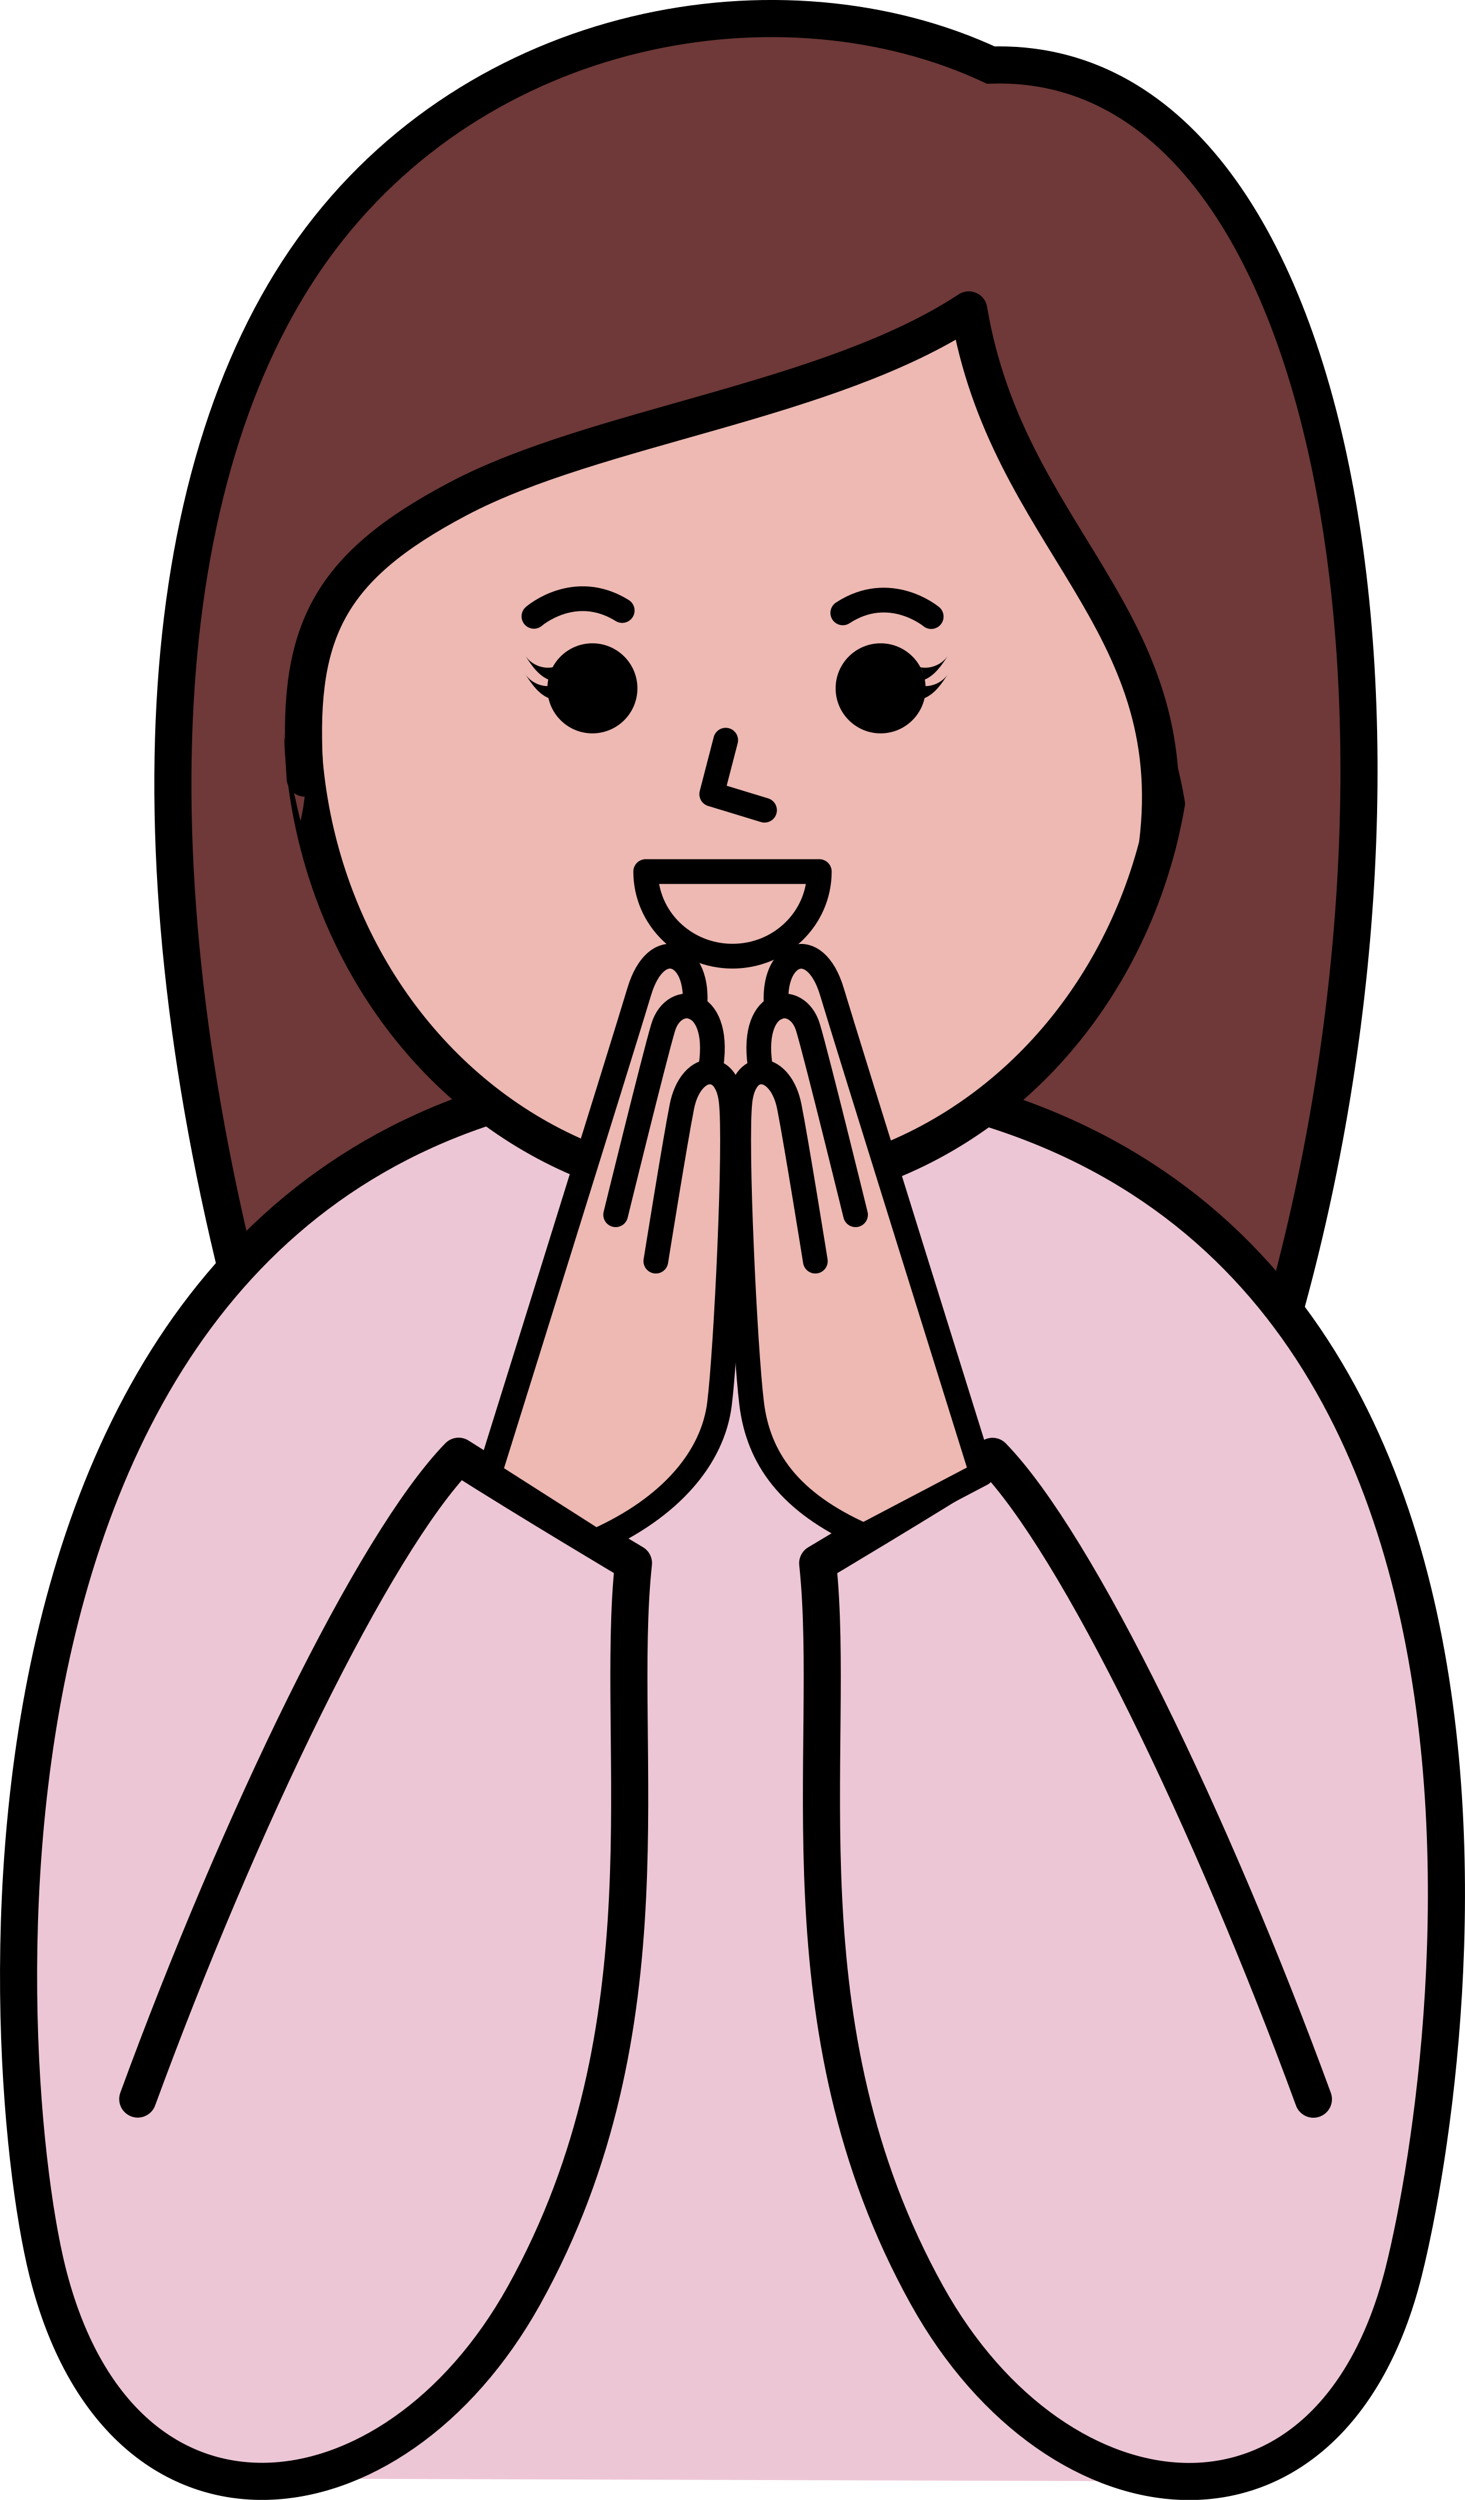
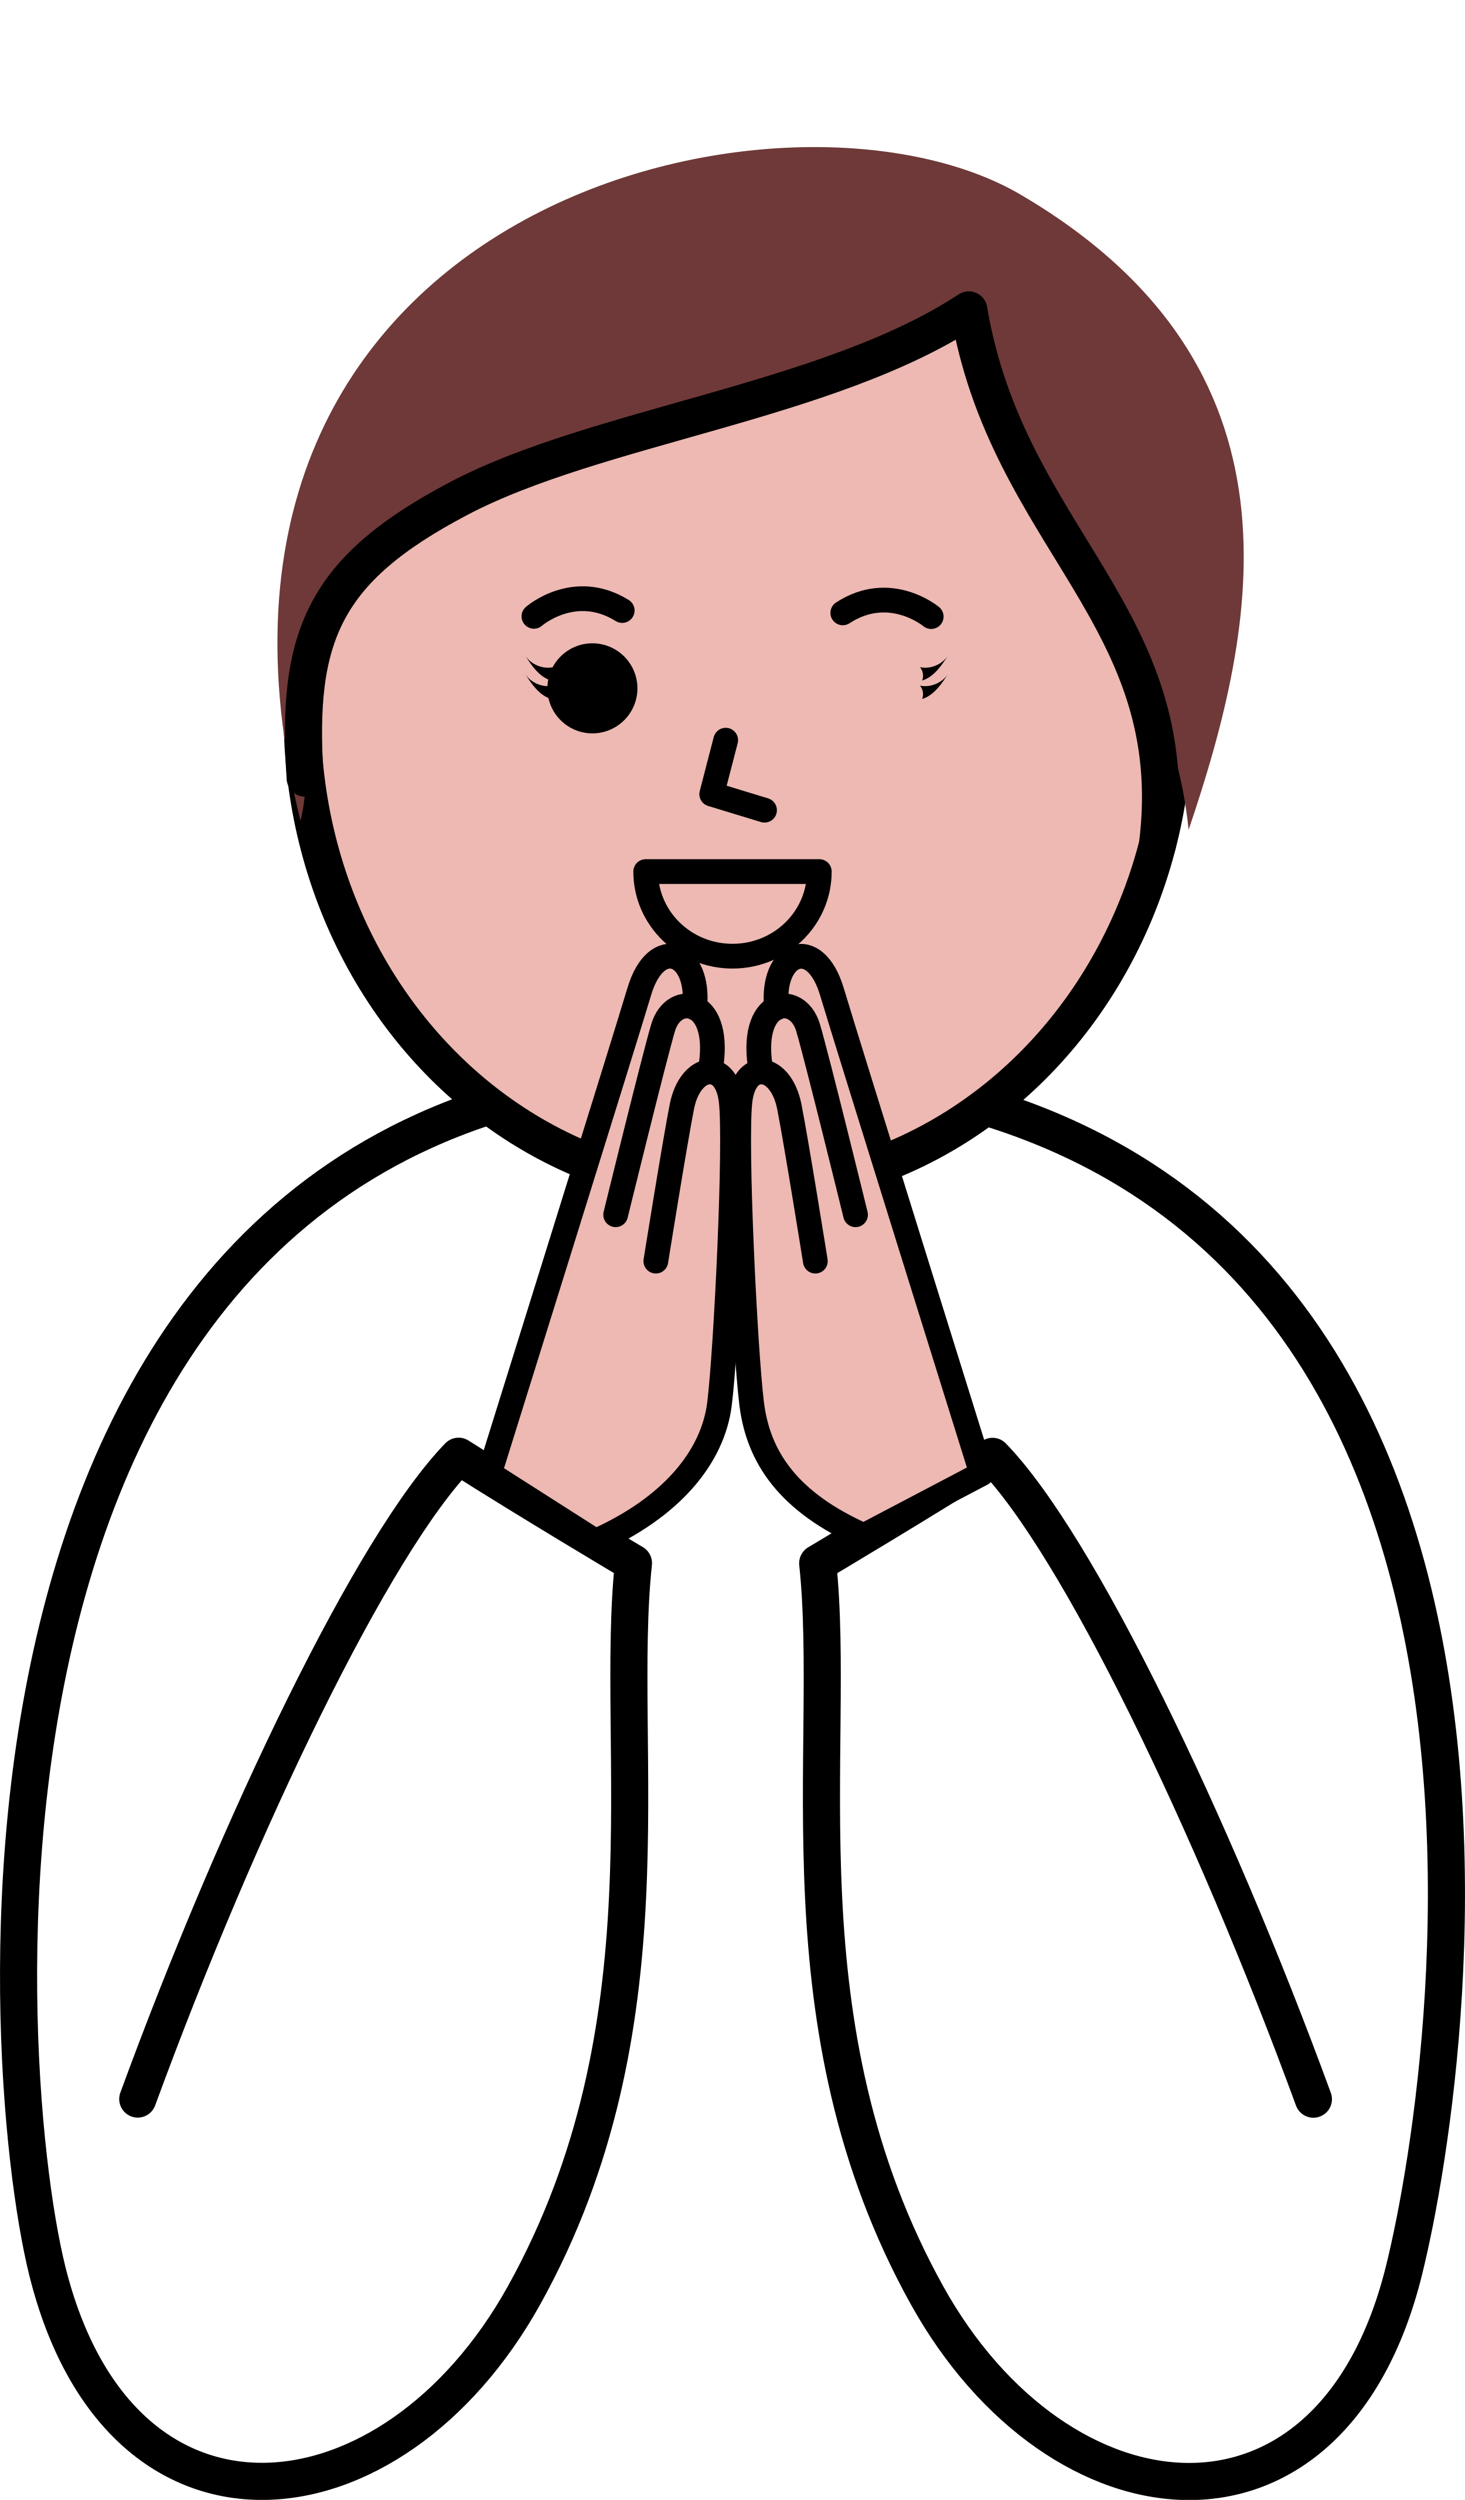
<svg xmlns="http://www.w3.org/2000/svg" id="_レイヤー_2" viewBox="0 0 118.48 202.07">
  <defs>
    <style>.cls-1{fill:#edc6d6;}.cls-1,.cls-2,.cls-3,.cls-4{stroke-width:0px;}.cls-2,.cls-5{fill:#6e3938;}.cls-6{stroke-width:2px;}.cls-6,.cls-5,.cls-7,.cls-8{stroke:#000;}.cls-6,.cls-8{fill:none;stroke-linecap:round;stroke-linejoin:round;}.cls-3{fill:#000;}.cls-5,.cls-7{stroke-miterlimit:10;}.cls-5,.cls-7,.cls-8{stroke-width:3px;}.cls-7,.cls-4{fill:#edb9b2;}</style>
  </defs>
  <g id="_施設の方へ">
-     <path class="cls-5" d="M80.13,5.26c28.89-.91,37.32,55.83,22.82,103.91-7.74.21-52.88.65-82.21-.34-10.57-38.41-8.51-70.49,4.55-88.67C38.64,1.6,63.27-2.59,80.13,5.26Z" />
-     <path class="cls-1" d="M96.05,200.57c7.57.06,14.55-5.23,17.48-16.99,4.35-17.44,15.86-96.98-54.85-96.98C-5.76,86.59-.51,166.14,3.83,183.58c2.57,10.29,8.23,15.63,14.67,16.76l77.55.23Z" />
    <path class="cls-8" d="M106.22,169.68c-8.21-22.39-19.06-44.87-25.95-51.96-5.52,3.51-14.14,8.64-14.14,8.64,1.59,14.99-3.26,37.39,8.84,59.17,10.67,19.2,32.69,21.59,38.56-1.94,4.35-17.44,15.86-96.98-54.85-96.98C-5.76,86.59-.51,166.14,3.83,183.58c5.86,23.53,27.89,21.14,38.56,1.94,12.1-21.78,7.25-44.18,8.84-59.17,0,0-8.62-5.12-14.14-8.64-6.9,7.09-17.74,29.57-25.95,51.96" />
    <ellipse class="cls-7" cx="59.69" cy="57.84" rx="35.25" ry="38.41" />
    <path class="cls-2" d="M24.3,66.35c1.35-5.03-.77-19.17,10.11-25.54,11.2-6.57,31.38-7.86,43.26-15.38,3.25,18.63,16.55,23.42,18.46,41.64,5.6-16.53,10.05-37.45-13.56-51.32-19.01-11.17-70.53.77-58.27,50.6Z" />
    <path class="cls-8" d="M24.68,62.9c-.77-11.5,1.53-16.87,12.39-22.59,11.14-5.88,29.95-7.8,41.28-15.26,3.1,18.48,17.56,24.82,15.26,43.22" />
    <path class="cls-4" d="M59.13,88.95c-.19-1.58-.92-2.31-1.72-2.31h0c.58-3.08-.21-4.72-1.23-5.19h0c.46-4.53-3.1-5.97-4.48-1.32-1.2,4.02-12.12,38.96-12.12,38.96l8.58,5.47c6.1-2.71,9.49-6.78,10.03-11.11.54-4.34,1.34-21.12.94-24.51Z" />
    <path class="cls-6" d="M49.79,98.19s3.13-12.76,3.84-15.13c.89-2.98,4.91-2.37,3.79,3.58" />
    <path class="cls-6" d="M53.04,101.94s1.55-9.69,2.11-12.51c.68-3.39,3.57-3.86,3.98-.47s-.4,20.17-.94,24.51c-.54,4.34-3.93,8.4-10.03,11.11l-8.58-5.47s10.92-34.94,12.12-38.96c1.39-4.65,4.95-3.21,4.48,1.31" />
    <path class="cls-4" d="M60.29,113.46c.54,4.34,3.93,8.4,10.03,11.11l8.58-5.47s-10.92-34.94-12.12-38.96c-1.39-4.65-4.95-3.21-4.48,1.31h0c-1.02.47-1.82,2.11-1.23,5.18h0c-.8,0-1.53.73-1.72,2.32-.41,3.39.4,20.17.94,24.51Z" />
    <path class="cls-6" d="M69.19,98.19s-3.13-12.76-3.84-15.13c-.89-2.98-4.91-2.37-3.79,3.58" />
    <path class="cls-6" d="M65.94,101.94s-1.55-9.69-2.11-12.51c-.68-3.39-3.57-3.86-3.98-.47s.4,20.17.94,24.51c.54,4.34,2.97,7.95,9.07,10.66l9.54-5.01s-10.92-34.94-12.12-38.96c-1.39-4.65-4.95-3.21-4.48,1.31" />
    <polyline class="cls-6" points="58.69 59.83 57.56 64.19 61.83 65.49" />
    <path class="cls-6" d="M43.18,49.82s3.28-2.87,7.14-.47" />
    <path class="cls-6" d="M75.31,49.84s-3.34-2.79-7.15-.3" />
    <circle class="cls-3" cx="47.91" cy="55.64" r="3.64" />
    <path class="cls-3" d="M44.74,53.93c-.86.18-1.81-.22-2.28-.96.54.84,1.15,1.74,2.1,2.04-.13-.35-.09-.76.18-1.08Z" />
    <path class="cls-3" d="M44.74,55.42c-.86.18-1.81-.22-2.28-.96.54.84,1.15,1.74,2.1,2.04-.13-.35-.09-.76.18-1.08Z" />
-     <circle class="cls-3" cx="71.22" cy="55.64" r="3.64" />
    <path class="cls-3" d="M74.4,53.93c.86.18,1.81-.22,2.28-.96-.54.84-1.15,1.74-2.1,2.04.13-.35.09-.76-.18-1.08Z" />
    <path class="cls-3" d="M74.4,55.42c.86.18,1.81-.22,2.28-.96-.54.84-1.15,1.74-2.1,2.04.13-.35.09-.76-.18-1.08Z" />
    <path class="cls-6" d="M66.26,70.45c0,3.78-3.14,6.84-7.02,6.84s-7.02-3.06-7.02-6.84h14.04Z" />
  </g>
</svg>